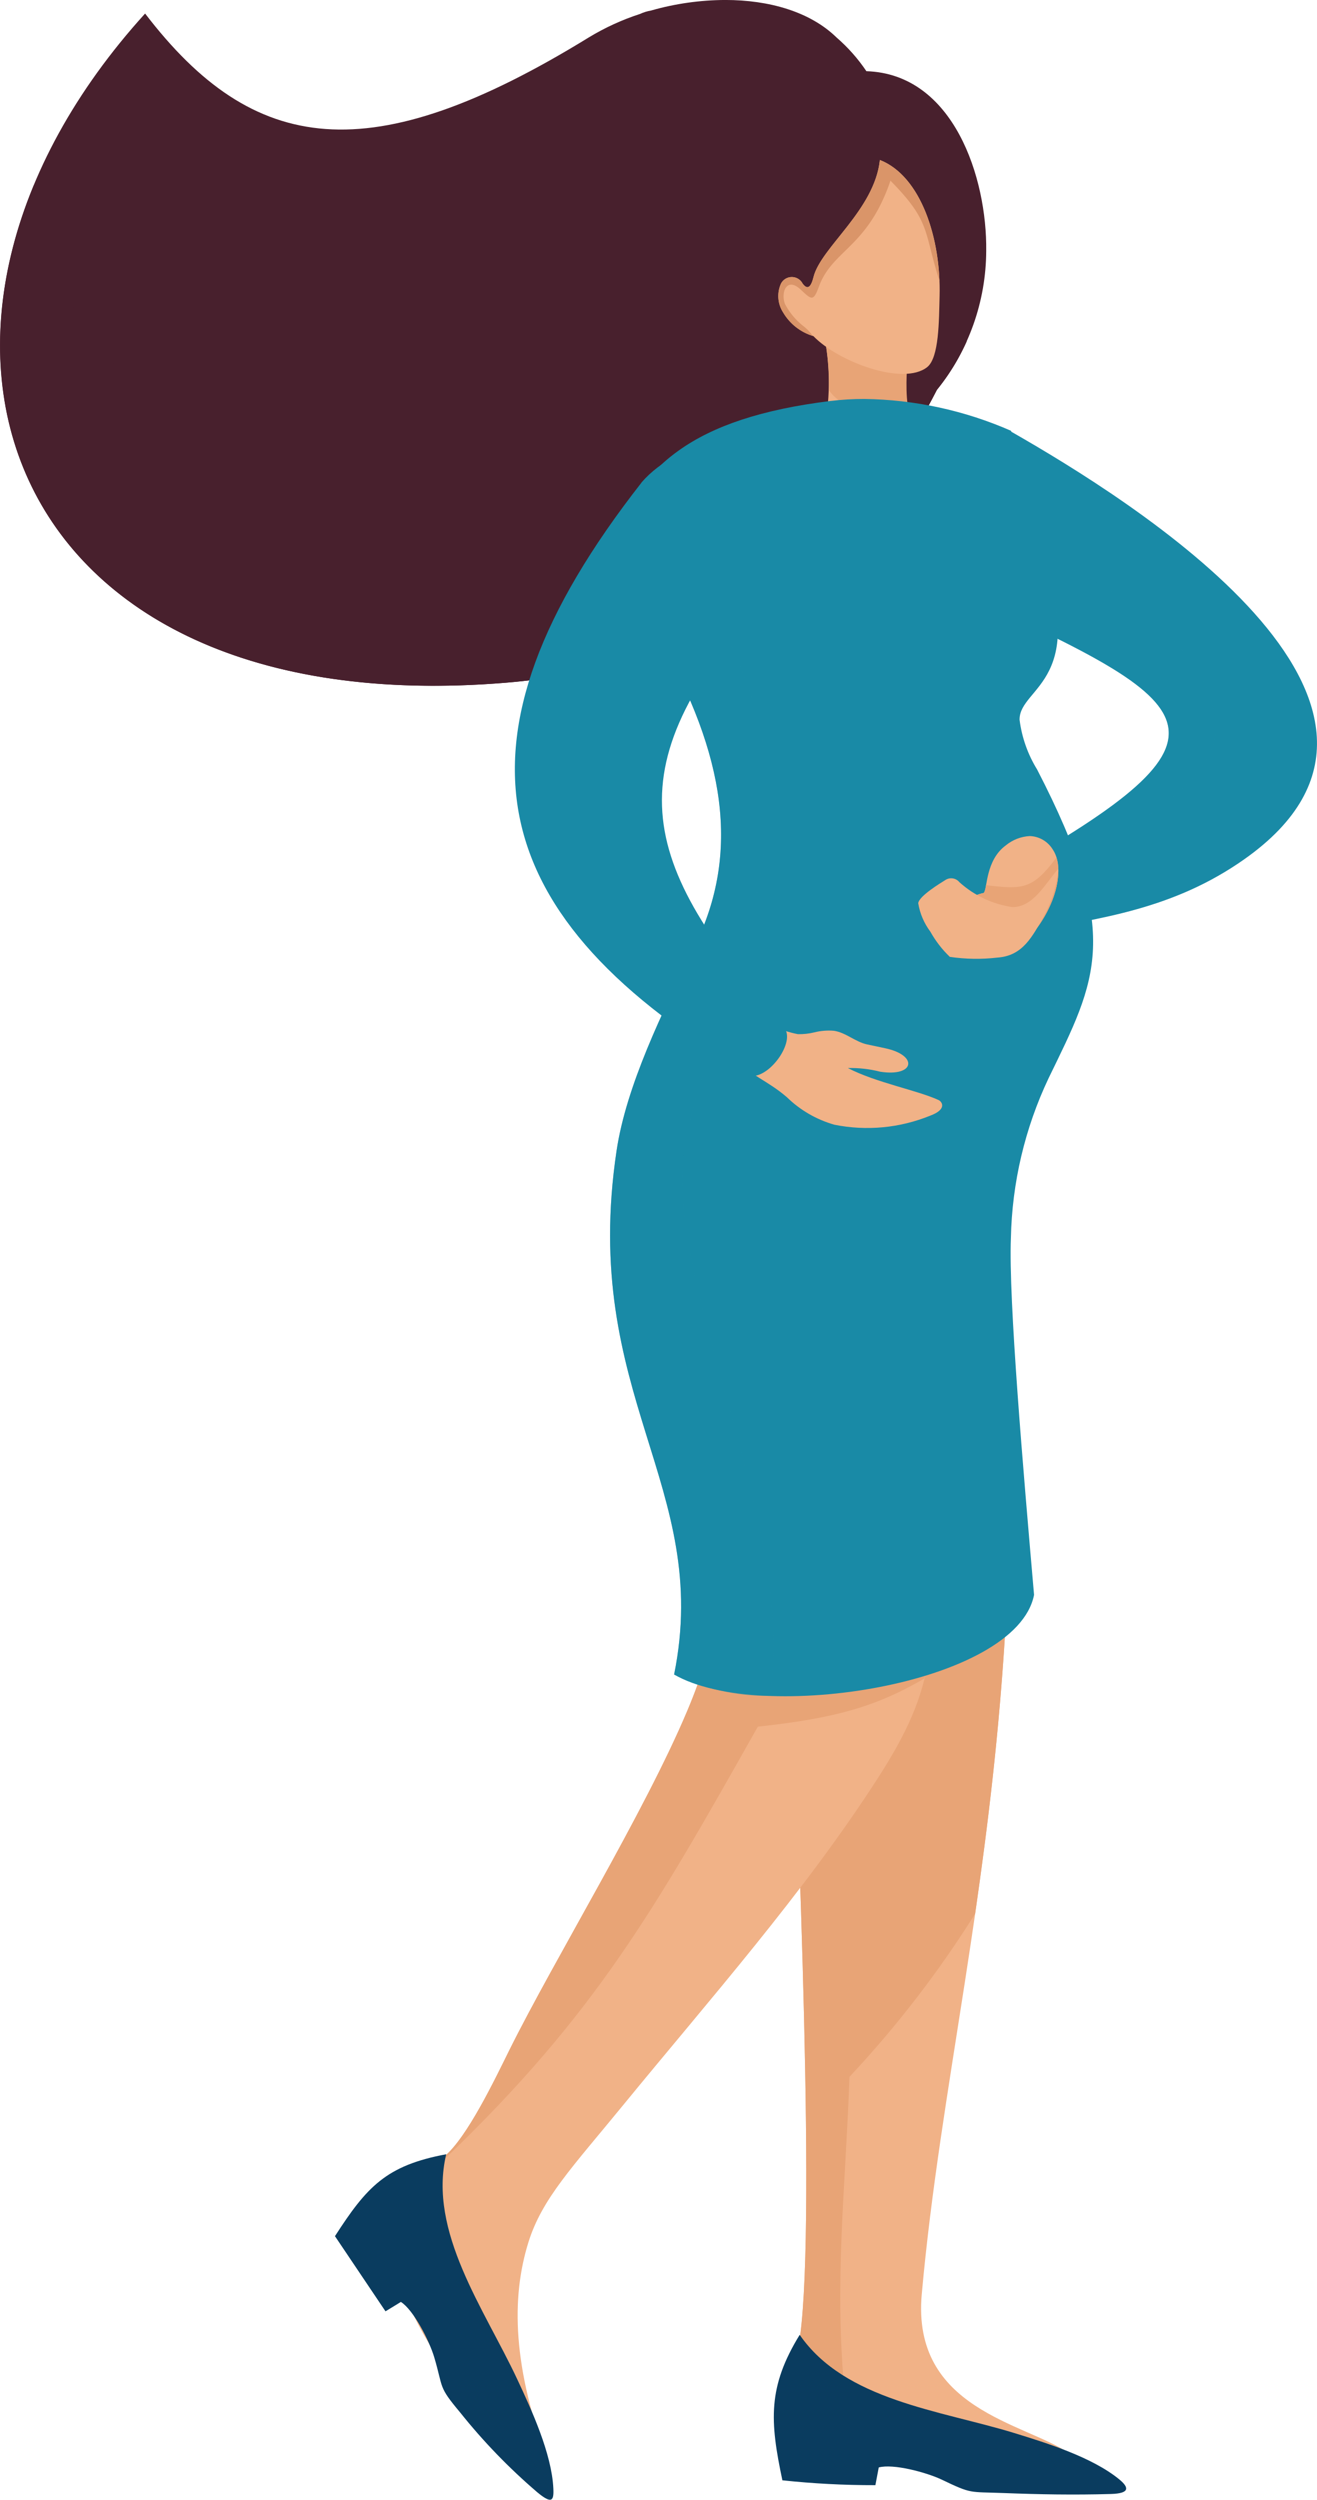
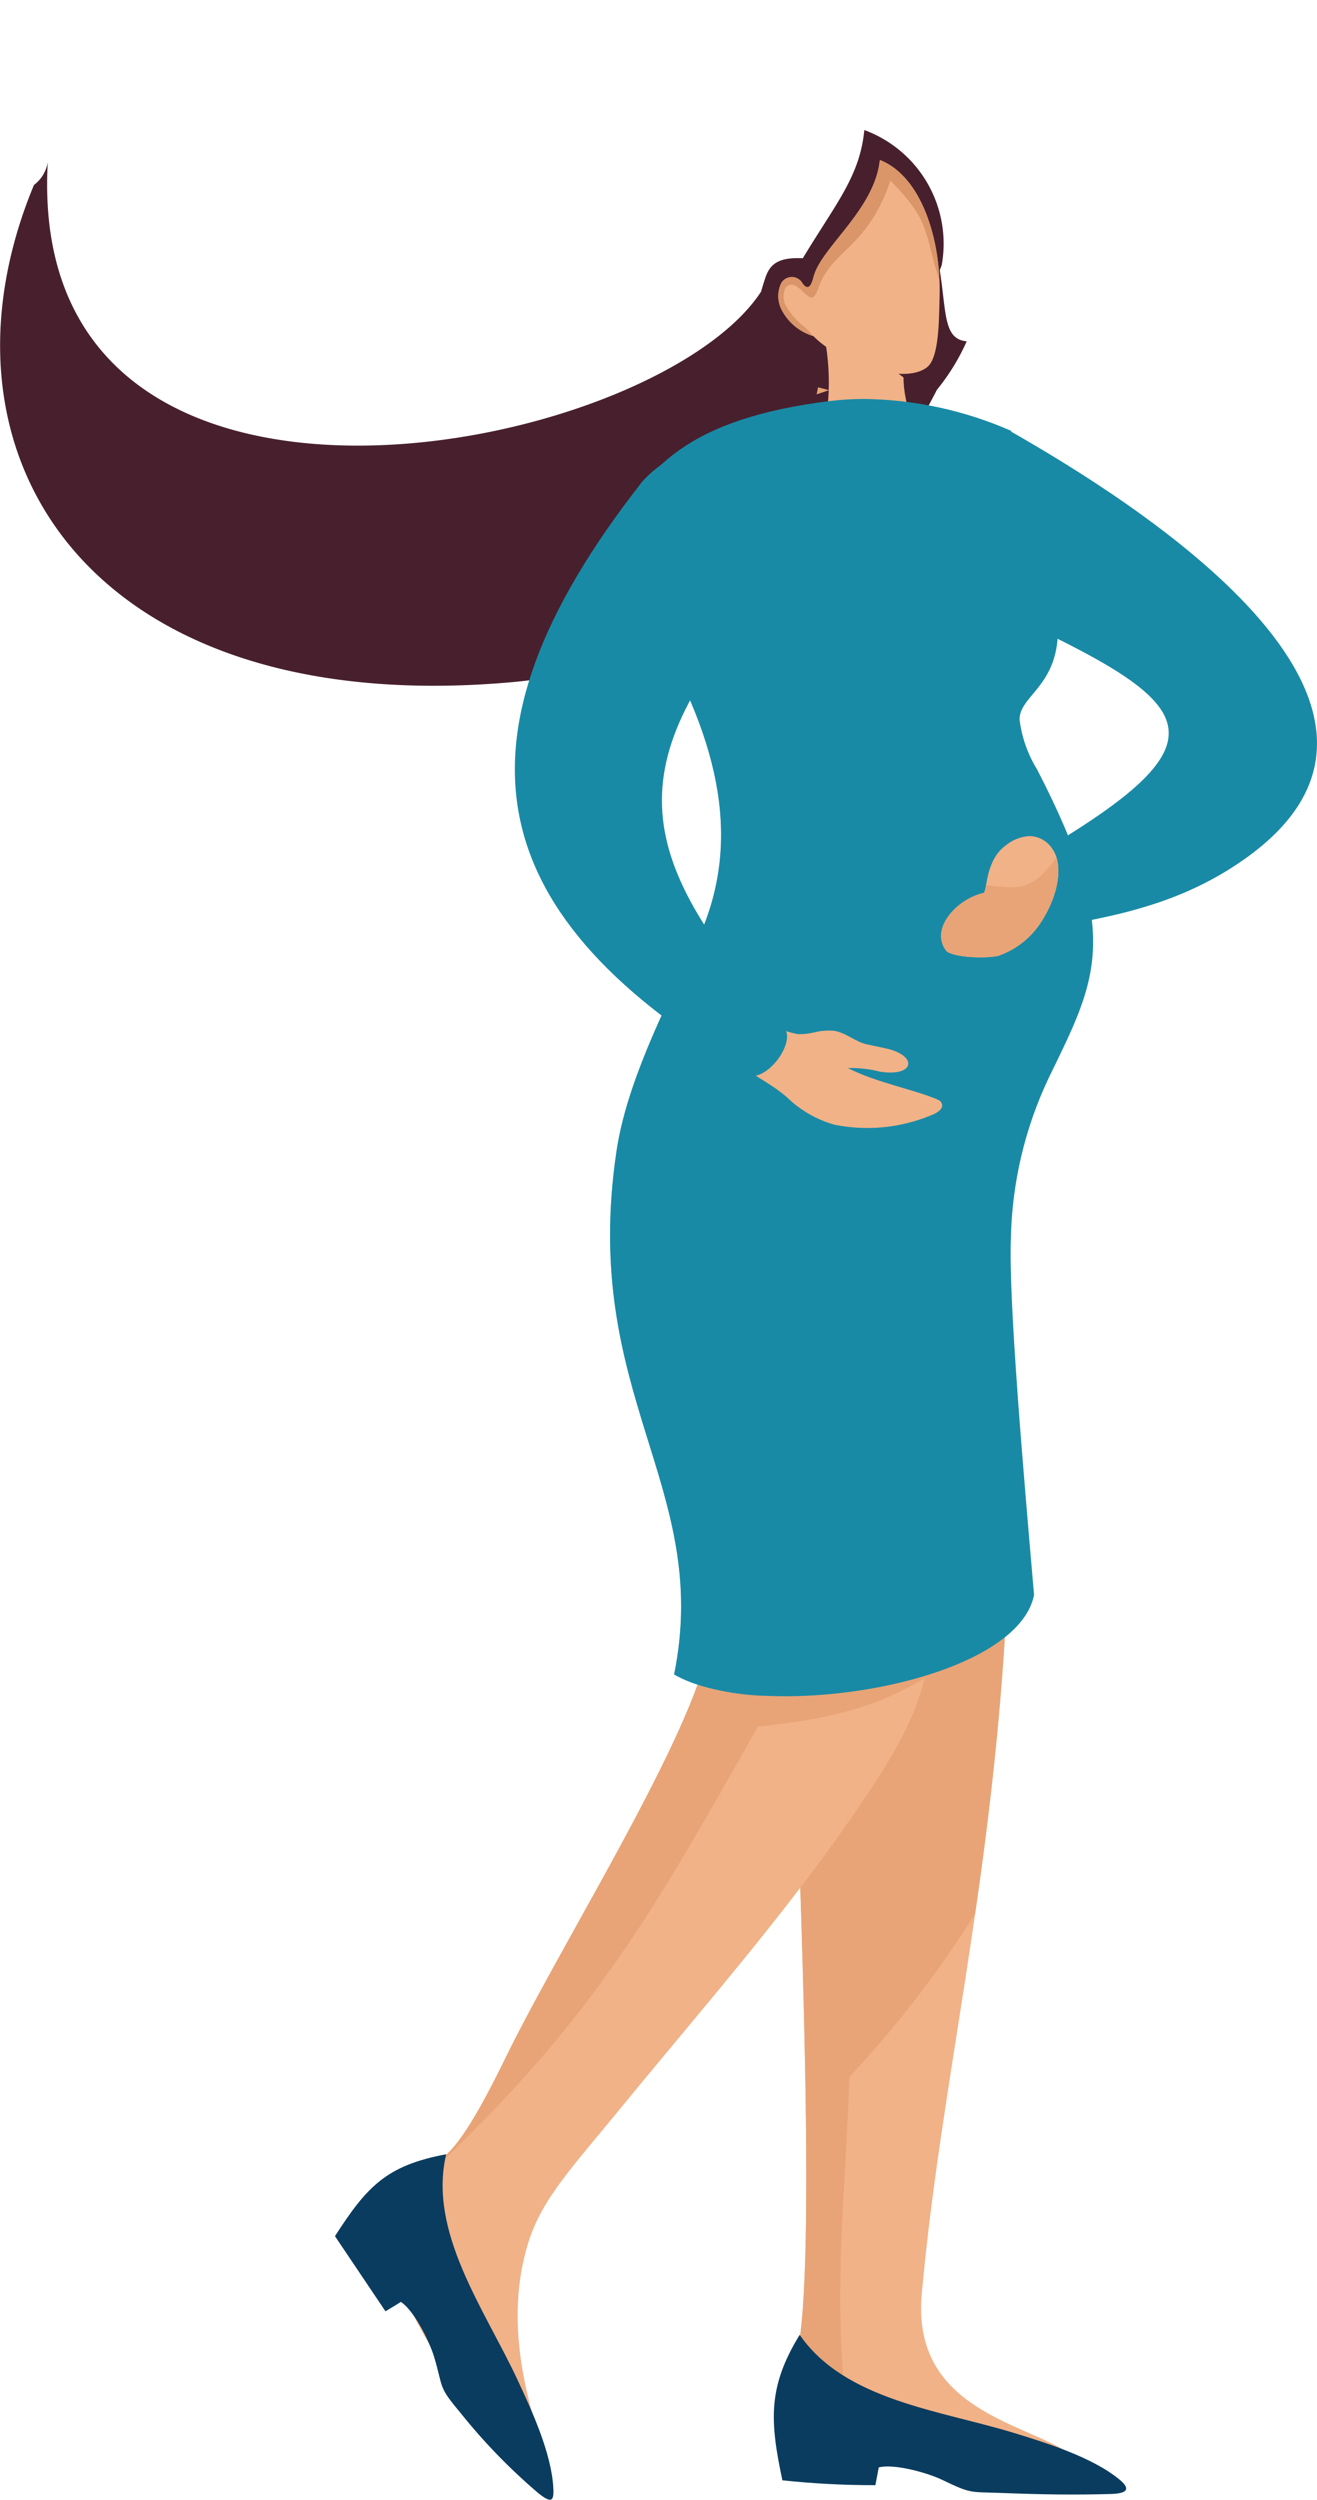
<svg xmlns="http://www.w3.org/2000/svg" xmlns:xlink="http://www.w3.org/1999/xlink" width="115.948" height="220" viewBox="0 0 115.948 220">
  <defs>
    <clipPath id="clip-path">
      <rect id="Rectangle_17325" data-name="Rectangle 17325" width="115.948" height="220" fill="none" />
    </clipPath>
    <clipPath id="clip-path-2">
      <path id="Path_70108" data-name="Path 70108" d="M362.847,653.376c.65,8.839,1.162,16.676,1.32,21.664.455,14.411,2.246,52.6.6,61.694-.867,4.784,3.151,5,4.081,5.519,7.437,4.19,13.5,5.265,19.761,3.906-3.915-2.688-13.9-3.873-12.992-14,1.622-18.116,5.975-35.151,7.368-58.628.374-6.3.549-13.084.646-20.158Z" transform="translate(-362.847 -653.376)" fill="none" />
    </clipPath>
    <linearGradient id="linear-gradient" x1="-1.743" y1="1.016" x2="-1.738" y2="1.016" gradientUnits="objectBoundingBox">
      <stop offset="0" stop-color="#e8a476" />
      <stop offset="1" stop-color="#f1b287" />
    </linearGradient>
    <clipPath id="clip-path-3">
      <path id="Path_70109" data-name="Path 70109" d="M362.847,653.376c.65,8.839,1.162,16.676,1.32,21.664.455,14.411,2.246,52.6.6,61.694-.867,4.784,3.151,5,4.081,5.519,4.851,2.733,9.118,4.14,13.236,4.412L368.873,741.3c-1.008-10.072.023-18.179.381-28.278a94.036,94.036,0,0,0,11.061-14.35c1.116-7.69,2.12-15.919,2.667-25.142.374-6.3.549-13.084.646-20.158Z" transform="translate(-362.847 -653.376)" fill="none" />
    </clipPath>
    <linearGradient id="linear-gradient-2" x1="-0.324" y1="1.738" x2="-0.322" y2="1.738" gradientUnits="objectBoundingBox">
      <stop offset="0" stop-color="#cf8d61" />
      <stop offset="1" stop-color="#e8a476" />
    </linearGradient>
    <clipPath id="clip-path-4">
      <path id="Path_70110" data-name="Path 70110" d="M362.244,1103.144a75.916,75.916,0,0,0,8.189.428l.295-1.559c1.263-.352,4.2.429,5.573,1.084,2.643,1.267,2.361,1.05,5.414,1.167,3.213.123,6.165.179,9.451.084,1.711-.049,1.59-.585.74-1.284-2.368-1.945-6.4-3.209-9.279-4.091-6.506-1.991-14.881-2.86-18.859-8.635-2.815,4.582-2.633,7.577-1.523,12.807" transform="translate(-361.489 -1090.337)" fill="none" />
    </clipPath>
    <linearGradient id="linear-gradient-3" x1="-2.002" y1="0.918" x2="-1.996" y2="0.918" gradientUnits="objectBoundingBox">
      <stop offset="0" stop-color="#105b91" />
      <stop offset="1" stop-color="#0a3c5f" />
    </linearGradient>
    <clipPath id="clip-path-5">
      <path id="Path_70111" data-name="Path 70111" d="M206.268,661.455a74.663,74.663,0,0,1,3.76,9.1c2.073,6.418,1.636,10.4-1.045,16.782-3.781,8.994-11.658,21.806-15.69,29.921-1.253,2.524-3.684,7.637-5.7,9.323-1.346,1.126-3,2.1-3.61,3.02-4.443,6.7,6.332,21.423,12.827,24.107-3.23-8.55-3.355-14.659-1.823-19.575,1.2-3.839,3.835-6.563,8.355-12.084,7.619-9.307,15.906-18.655,22.41-28.765,4.981-7.74,6-12.671,3.174-26.022-.4-1.893-.817-3.832-1.24-5.8Z" transform="translate(-182.939 -661.455)" fill="none" />
    </clipPath>
    <linearGradient id="linear-gradient-4" x1="-0.385" y1="0.999" x2="-0.382" y2="0.999" xlink:href="#linear-gradient" />
    <clipPath id="clip-path-6">
      <path id="Path_70112" data-name="Path 70112" d="M226.309,661.455a74.666,74.666,0,0,1,3.76,9.1c2.073,6.418,1.636,10.4-1.045,16.782-3.781,8.994-11.658,21.806-15.69,29.921-1.253,2.524-3.684,7.637-5.7,9.323l.038.217c13.3-12.772,18.427-21.872,27.552-38.037,6.617-.717,10.33-1.708,14.639-4.226.865-2.724.377-9.92.248-10.873-.258-1.908-.641-4.02-1.145-6.4-.4-1.893-.817-3.832-1.24-5.8Z" transform="translate(-207.634 -661.455)" fill="none" />
    </clipPath>
    <linearGradient id="linear-gradient-5" x1="-0.315" y1="1.563" x2="-0.312" y2="1.563" xlink:href="#linear-gradient-2" />
    <clipPath id="clip-path-7">
      <path id="Path_70113" data-name="Path 70113" d="M156.489,1013.258l4.447,6.612,1.355-.828c1.108.7,2.5,3.406,2.933,4.861.832,2.81.326,2.529,2.287,4.871a51.528,51.528,0,0,0,6.756,6.993c.561.469.917.68,1.136.684h.01c.285,0,.332-.373.3-1-.145-3.061-1.912-6.9-3.189-9.626-2.887-6.162-7.859-12.956-6.244-19.78-5.286.985-6.991,2.862-9.793,7.209" transform="translate(-156.489 -1006.049)" fill="none" />
    </clipPath>
    <linearGradient id="linear-gradient-6" x1="-0.599" y1="0.942" x2="-0.594" y2="0.942" xlink:href="#linear-gradient-3" />
    <clipPath id="clip-path-8">
      <path id="Path_70114" data-name="Path 70114" d="M57.325.929a3.73,3.73,0,0,0-.976.3A21.533,21.533,0,0,0,51.83,3.3C32.6,15.124,22.314,13.658,12.775,1.193-12.028,28.515-.336,63.81,44.562,60.087,60.051,58.8,73.9,51.1,82.484,34.315a19.607,19.607,0,0,0,4.342-12.23c.081-6.418-2.858-15.572-10.549-15.818a14.931,14.931,0,0,0-2.62-2.959C71.331,1.033,67.715,0,63.852,0a24.135,24.135,0,0,0-6.526.926" transform="translate(0 -0.003)" fill="none" />
    </clipPath>
    <linearGradient id="linear-gradient-7" x1="0.132" y1="3.249" x2="0.134" y2="3.249" gradientUnits="objectBoundingBox">
      <stop offset="0" stop-color="#632e40" />
      <stop offset="1" stop-color="#48202d" />
    </linearGradient>
    <clipPath id="clip-path-9">
      <rect id="Rectangle_17307" data-name="Rectangle 17307" width="115.948" height="219.999" fill="none" />
    </clipPath>
    <clipPath id="clip-path-10">
      <path id="Path_70116" data-name="Path 70116" d="M385.219,168.9a4.781,4.781,0,0,0,4.667,2.879c1.424-.181,2.659-1.414,3.037-3.6a9.8,9.8,0,0,1-.76-3.686l-2.768-2.043-4.045-.688a21.251,21.251,0,0,1-.131,7.137" transform="translate(-385.219 -161.766)" fill="none" />
    </clipPath>
    <linearGradient id="linear-gradient-8" x1="-6.712" y1="15.628" x2="-6.694" y2="15.628" xlink:href="#linear-gradient" />
    <clipPath id="clip-path-11">
-       <path id="Path_70117" data-name="Path 70117" d="M386.165,165.619c1.1,1.667,4.713,2.877,7.169,2.206-.449-.976-.365-3.443-.263-4.558l-3.113-.814-4.045-.688a21.826,21.826,0,0,1,.252,3.853" transform="translate(-385.913 -161.766)" fill="none" />
+       <path id="Path_70117" data-name="Path 70117" d="M386.165,165.619l-3.113-.814-4.045-.688a21.826,21.826,0,0,1,.252,3.853" transform="translate(-385.913 -161.766)" fill="none" />
    </clipPath>
    <linearGradient id="linear-gradient-9" x1="-9.012" y1="22.196" x2="-8.989" y2="22.196" xlink:href="#linear-gradient-2" />
    <clipPath id="clip-path-12">
      <path id="Path_70118" data-name="Path 70118" d="M366.592,85.013c-.219.884-.524,1.171-.963.568a1.073,1.073,0,0,0-1.908.026,2.653,2.653,0,0,0,.2,2.527,4.626,4.626,0,0,0,2.66,2.079c2.186,2.265,7.918,4.4,10.02,2.727,1.05-.838,1.034-4.084,1.091-6.258.132-5.02-1.621-10.55-5.256-11.971-.472,4.421-5.2,7.7-5.842,10.3" transform="translate(-363.469 -74.711)" fill="none" />
    </clipPath>
    <linearGradient id="linear-gradient-10" x1="-3.179" y1="13.149" x2="-3.17" y2="13.149" xlink:href="#linear-gradient" />
    <clipPath id="clip-path-14">
      <path id="Path_70120" data-name="Path 70120" d="M303.807,186.468c-12.206,1.51-16.924,5.775-19.559,13.018l4.448,7.856c5.812,10.264,7.2,18.86,3.146,27.109-2.88,5.863-6.024,12.3-6.878,17.993-3.24,21.583,8.431,29.475,5.064,46.112,7.6,4.389,30.141.868,31.689-7.01-.95-10.944-2.255-26.016-2.039-31.4A34.494,34.494,0,0,1,323,246.066c4.236-8.712,6.512-12.609-1.013-27.16a10.97,10.97,0,0,1-1.545-4.38c-.031-2.973,6.559-3.323,1.409-16.087-1.571-3.893-.645-5.29-2.168-9.347a33.267,33.267,0,0,0-12.9-2.8,24.292,24.292,0,0,0-2.982.179" transform="translate(-284.248 -186.289)" fill="none" />
    </clipPath>
    <linearGradient id="linear-gradient-11" x1="-0.111" y1="1.683" x2="-0.11" y2="1.683" gradientUnits="objectBoundingBox">
      <stop offset="0" stop-color="#31adcc" />
      <stop offset="1" stop-color="#198aa6" />
    </linearGradient>
    <clipPath id="clip-path-16">
      <rect id="Rectangle_17314" data-name="Rectangle 17314" width="14.398" height="100.012" fill="none" />
    </clipPath>
    <clipPath id="clip-path-17">
      <path id="Path_70121" data-name="Path 70121" d="M288.279,266.411l1.029,1.817c4.838,8.544,6.609,15.932,4.729,22.927l-.044.162q-.042.153-.088.306l-.009.031c-.031.105-.063.211-.1.317l-.038.121-.077.238-.065.195-.058.169-.094.263-.037.1-.1.274-.041.106q-.064.166-.132.332l-.017.04-.136.327-.031.074c-.045.106-.092.212-.14.318l-.025.054q-.17.377-.354.753c-2.881,5.863-6.024,12.3-6.878,17.993-3.24,21.583,8.431,29.475,5.064,46.112a19.033,19.033,0,0,0,8.418,1.885c2.416-14.638-8.823-35.349-7.607-47.385.642-6.35,5.494-16.186,7.026-26.262,1.412-9.29-.653-15.783-6.741-26.366Z" transform="translate(-285.001 -261.315)" fill="none" clip-rule="evenodd" />
    </clipPath>
    <linearGradient id="linear-gradient-12" x1="-0.194" y1="1.994" x2="-0.191" y2="1.994" xlink:href="#linear-gradient-11" />
    <clipPath id="clip-path-18">
      <path id="Path_70122" data-name="Path 70122" d="M342.565,481.616c1.613,1.735,2.914,2,4.708,3.531a9.836,9.836,0,0,0,4.193,2.431,14.683,14.683,0,0,0,8.441-.8c1.506-.56,1.037-1.231.726-1.374-1.881-.864-5.519-1.532-7.982-2.815a10.415,10.415,0,0,1,2.846.324c3.056.474,3.369-1.446.435-2.067l-1.588-.336c-1.03-.218-1.874-1.047-2.92-1.2a5.269,5.269,0,0,0-1.721.139,5.545,5.545,0,0,1-1.452.159,8.945,8.945,0,0,1-2.3-.778Z" transform="translate(-342.565 -478.831)" fill="none" />
    </clipPath>
    <linearGradient id="linear-gradient-13" x1="-5.813" y1="6.782" x2="-5.797" y2="6.782" xlink:href="#linear-gradient" />
    <clipPath id="clip-path-19">
      <path id="Path_70123" data-name="Path 70123" d="M251.67,211.109c-17.819,22.759-14.082,38.317,9.794,52.221,1.612-.018,3.711-3,2.8-4.2-13.023-14.815-15.331-22.966-1.005-38.632a7.872,7.872,0,0,0-.525-11.121,6.065,6.065,0,0,0-4.173-1.587,9.731,9.731,0,0,0-6.9,3.315" transform="translate(-240.521 -207.794)" fill="none" />
    </clipPath>
    <linearGradient id="linear-gradient-14" x1="-0.402" y1="2.924" x2="-0.398" y2="2.924" xlink:href="#linear-gradient-11" />
    <clipPath id="clip-path-20">
      <path id="Path_70124" data-name="Path 70124" d="M428.2,202.1a7.872,7.872,0,0,0,3.583,10.54c21.21,9.7,25.2,12.217,3.463,24.464-.54.783.809,4.929,1.574,5.217,7.126-1.2,13.428-2.107,19.553-6.415,19.305-13.578-10.119-31.711-20.513-37.65a6.323,6.323,0,0,0-2.756-.762c-2.146,0-3.5,1.763-4.906,4.608" transform="translate(-427.388 -197.489)" fill="none" />
    </clipPath>
    <linearGradient id="linear-gradient-15" x1="-1.072" y1="2.905" x2="-1.069" y2="2.905" xlink:href="#linear-gradient-11" />
    <clipPath id="clip-path-22">
      <rect id="Rectangle_17320" data-name="Rectangle 17320" width="15.314" height="26.285" fill="none" />
    </clipPath>
    <clipPath id="clip-path-23">
      <path id="Path_70125" data-name="Path 70125" d="M489.1,283.479c12.715-7.953,11.184-11.279-.913-17.3a18.27,18.27,0,0,0-1.365-7.456c7.969,3.741,14.873,8.8,15.3,15.009.265,3.812-4.844,8.307-12.433,11.276q-.272-.74-.594-1.526" transform="translate(-486.82 -258.72)" fill="none" clip-rule="evenodd" />
    </clipPath>
    <linearGradient id="linear-gradient-16" x1="-4.008" y1="5.858" x2="-4" y2="5.858" xlink:href="#linear-gradient-11" />
    <clipPath id="clip-path-24">
      <path id="Path_70126" data-name="Path 70126" d="M445.327,391.255c-1.8,1.306-1.629,3.833-1.944,4.188-2.337.506-4.789,3.137-3.326,5.077.405.537,3.168.758,4.58.467a7.312,7.312,0,0,0,3.855-3.08c1.464-2.29,1.893-4.9.962-6.279a2.461,2.461,0,0,0-2.029-1.187,3.626,3.626,0,0,0-2.1.813" transform="translate(-439.616 -390.442)" fill="none" />
    </clipPath>
    <linearGradient id="linear-gradient-17" x1="-5.202" y1="9.929" x2="-5.19" y2="9.929" xlink:href="#linear-gradient" />
    <clipPath id="clip-path-25">
      <path id="Path_70127" data-name="Path 70127" d="M443.577,402.87a1.794,1.794,0,0,1-.193.678c-2.337.506-4.789,3.137-3.326,5.077.405.537,3.168.758,4.58.467a7.312,7.312,0,0,0,3.855-3.08c1.246-1.948,1.742-4.127,1.289-5.584-2.122,2.859-3.009,2.811-6.2,2.442" transform="translate(-439.616 -400.428)" fill="none" />
    </clipPath>
    <linearGradient id="linear-gradient-18" x1="-6.146" y1="13.13" x2="-6.131" y2="13.13" xlink:href="#linear-gradient-2" />
    <clipPath id="clip-path-26">
-       <path id="Path_70128" data-name="Path 70128" d="M437.214,409.054a8.85,8.85,0,0,1-4.66-2.193.936.936,0,0,0-1.266-.169c-.362.23-2.285,1.382-2.358,2.021A5.7,5.7,0,0,0,430,411.22a9.419,9.419,0,0,0,1.711,2.215,16.024,16.024,0,0,0,4.186.064c2.241-.15,3.09-1.849,4.13-3.718a10.84,10.84,0,0,0,1.24-4.107c-1.179,1.358-2.219,3.4-4.056,3.38" transform="translate(-428.924 -405.674)" fill="none" />
-     </clipPath>
+       </clipPath>
    <linearGradient id="linear-gradient-19" x1="-6.768" y1="10.148" x2="-6.752" y2="10.148" xlink:href="#linear-gradient" />
  </defs>
  <g id="pixta_95993039" clip-path="url(#clip-path)">
    <g id="Group_17705" data-name="Group 17705" transform="translate(68.381 123.134)">
      <g id="Group_17704" data-name="Group 17704" clip-path="url(#clip-path-2)">
        <rect id="Rectangle_17300" data-name="Rectangle 17300" width="36.232" height="96.451" transform="translate(-10.57 1.202) rotate(-6.488)" fill="url(#linear-gradient)" />
      </g>
    </g>
    <g id="Group_17707" data-name="Group 17707" transform="translate(68.381 123.134)">
      <g id="Group_17706" data-name="Group 17706" clip-path="url(#clip-path-3)">
        <rect id="Rectangle_17301" data-name="Rectangle 17301" width="95.576" height="40.558" transform="translate(-19.79 88.883) rotate(-77.448)" fill="url(#linear-gradient-2)" />
      </g>
    </g>
    <g id="Group_17709" data-name="Group 17709" transform="translate(68.125 205.483)">
      <g id="Group_17708" data-name="Group 17708" clip-path="url(#clip-path-4)">
        <rect id="Rectangle_17302" data-name="Rectangle 17302" width="33.393" height="17.854" transform="matrix(0.993, -0.121, 0.121, 0.993, -2.227, 0.205)" fill="url(#linear-gradient-3)" />
      </g>
    </g>
    <g id="Group_17711" data-name="Group 17711" transform="translate(34.476 124.656)">
      <g id="Group_17710" data-name="Group 17710" clip-path="url(#clip-path-5)">
        <rect id="Rectangle_17303" data-name="Rectangle 17303" width="64.637" height="98.662" transform="matrix(0.99, -0.14, 0.14, 0.99, -16.21, 1.815)" fill="url(#linear-gradient-4)" />
      </g>
    </g>
    <g id="Group_17713" data-name="Group 17713" transform="translate(39.13 124.656)">
      <g id="Group_17712" data-name="Group 17712" clip-path="url(#clip-path-6)">
        <rect id="Rectangle_17304" data-name="Rectangle 17304" width="74.471" height="58.97" transform="matrix(0.267, -0.964, 0.964, 0.267, -16.806, 60.686)" fill="url(#linear-gradient-5)" />
      </g>
    </g>
    <g id="Group_17715" data-name="Group 17715" transform="translate(29.492 189.598)">
      <g id="Group_17714" data-name="Group 17714" clip-path="url(#clip-path-7)">
        <rect id="Rectangle_17305" data-name="Rectangle 17305" width="35.601" height="34.434" transform="translate(-15.034 17.446) rotate(-49.246)" fill="url(#linear-gradient-6)" />
      </g>
    </g>
    <g id="Group_17717" data-name="Group 17717" transform="translate(0 0.001)">
      <g id="Group_17716" data-name="Group 17716" clip-path="url(#clip-path-8)">
-         <rect id="Rectangle_17306" data-name="Rectangle 17306" width="101.837" height="68.407" transform="translate(-15.037 0.142) rotate(-2.706)" fill="url(#linear-gradient-7)" />
-       </g>
+         </g>
    </g>
    <g id="Group_17719" data-name="Group 17719" transform="translate(0 0.001)">
      <g id="Group_17718" data-name="Group 17718" clip-path="url(#clip-path-9)">
        <path id="Path_70115" data-name="Path 70115" d="M82.777,73.065c.059-.146.117-.292.173-.44A10.658,10.658,0,0,0,76.136,60.73c-.391,4.047-2.448,6.388-5.418,11.283-2.162-.1-2.894.512-3.305,1.747-.146.439-.264.833-.364,1.188-9.51,14.553-64.878,25.394-62.8-11.4A3.155,3.155,0,0,1,3.03,65.567c-9.789,23.565,4.67,46.862,41.573,43.8,15.49-1.284,29.343-8.988,37.922-25.772a18.869,18.869,0,0,0,2.627-4.272c-2.069-.175-1.779-2.55-2.375-6.26" transform="translate(-0.042 -49.286)" fill="#48202d" fill-rule="evenodd" />
      </g>
    </g>
    <g id="Group_17721" data-name="Group 17721" transform="translate(72.598 30.486)">
      <g id="Group_17720" data-name="Group 17720" clip-path="url(#clip-path-10)">
        <rect id="Rectangle_17308" data-name="Rectangle 17308" width="10.6" height="12.189" transform="translate(-3.131 1.068) rotate(-18.827)" fill="url(#linear-gradient-8)" />
      </g>
    </g>
    <g id="Group_17723" data-name="Group 17723" transform="translate(72.728 30.486)">
      <g id="Group_17722" data-name="Group 17722" clip-path="url(#clip-path-11)">
        <rect id="Rectangle_17309" data-name="Rectangle 17309" width="8.036" height="8.58" transform="matrix(0.193, -0.981, 0.981, 0.193, -1.275, 6.479)" fill="url(#linear-gradient-9)" />
      </g>
    </g>
    <g id="Group_17725" data-name="Group 17725" transform="translate(68.499 14.08)">
      <g id="Group_17724" data-name="Group 17724" clip-path="url(#clip-path-12)">
        <rect id="Rectangle_17310" data-name="Rectangle 17310" width="20.53" height="15.491" transform="matrix(0.044, -0.999, 0.999, 0.044, -1.152, 19.867)" fill="url(#linear-gradient-10)" />
      </g>
    </g>
    <g id="Group_17727" data-name="Group 17727" transform="translate(0 0.001)">
      <g id="Group_17726" data-name="Group 17726" clip-path="url(#clip-path-9)">
        <path id="Path_70119" data-name="Path 70119" d="M366.531,90.193a4.565,4.565,0,0,1-2.612-2.058,2.652,2.652,0,0,1-.2-2.527,1.073,1.073,0,0,1,1.908-.026c.439.6.745.316.963-.568.644-2.607,5.37-5.882,5.842-10.3,3.315,1.3,5.065,6.01,5.247,10.638-1.412-4.462-.755-5.2-4.311-8.82-2.034,5.944-5.115,6.056-6.312,9.35-.482,1.328-.65,1.112-1.6.229-1.238-1.148-1.758.272-1.377,1.271a6.05,6.05,0,0,0,1.712,2.018,4.205,4.205,0,0,1,.739.8" transform="translate(-294.971 -60.632)" fill="#da9569" fill-rule="evenodd" />
      </g>
    </g>
    <g id="Group_17729" data-name="Group 17729" transform="translate(53.569 35.108)">
      <g id="Group_17728" data-name="Group 17728" clip-path="url(#clip-path-14)">
        <rect id="Rectangle_17312" data-name="Rectangle 17312" width="122.566" height="107.009" transform="translate(-57.875 76.723) rotate(-54.191)" fill="url(#linear-gradient-11)" />
      </g>
    </g>
    <g id="Group_17736" data-name="Group 17736" transform="translate(0 0.001)">
      <g id="Group_17735" data-name="Group 17735" clip-path="url(#clip-path-9)">
        <g id="Group_17734" data-name="Group 17734" transform="translate(53.711 49.246)" opacity="0.5" style="mix-blend-mode: multiply;isolation: isolate">
          <g id="Group_17733" data-name="Group 17733">
            <g id="Group_17732" data-name="Group 17732" clip-path="url(#clip-path-16)">
              <g id="Group_17731" data-name="Group 17731" transform="translate(0)">
                <g id="Group_17730" data-name="Group 17730" clip-path="url(#clip-path-17)">
                  <rect id="Rectangle_17313" data-name="Rectangle 17313" width="87.403" height="80.822" transform="translate(-52.341 55.751) rotate(-48.299)" fill="url(#linear-gradient-12)" />
                </g>
              </g>
            </g>
          </g>
        </g>
      </g>
    </g>
    <g id="Group_17738" data-name="Group 17738" transform="translate(64.559 90.239)">
      <g id="Group_17737" data-name="Group 17737" clip-path="url(#clip-path-18)">
        <rect id="Rectangle_17316" data-name="Rectangle 17316" width="11.719" height="19.918" transform="translate(-1.227 9.125) rotate(-82.343)" fill="url(#linear-gradient-13)" />
      </g>
    </g>
    <g id="Group_17740" data-name="Group 17740" transform="translate(45.328 39.16)">
      <g id="Group_17739" data-name="Group 17739" clip-path="url(#clip-path-19)">
        <rect id="Rectangle_17317" data-name="Rectangle 17317" width="60.816" height="63.145" transform="translate(-34.158 23.836) rotate(-40.93)" fill="url(#linear-gradient-14)" />
      </g>
    </g>
    <g id="Group_17742" data-name="Group 17742" transform="translate(80.545 37.218)">
      <g id="Group_17741" data-name="Group 17741" clip-path="url(#clip-path-20)">
        <rect id="Rectangle_17318" data-name="Rectangle 17318" width="66.232" height="66.692" transform="matrix(0.655, -0.756, 0.756, 0.655, -23.298, 25.59)" fill="url(#linear-gradient-15)" />
      </g>
    </g>
    <g id="Group_17749" data-name="Group 17749" transform="translate(0 0.001)">
      <g id="Group_17748" data-name="Group 17748" clip-path="url(#clip-path-9)">
        <g id="Group_17747" data-name="Group 17747" transform="translate(91.745 48.757)" opacity="0.5" style="mix-blend-mode: multiply;isolation: isolate">
          <g id="Group_17746" data-name="Group 17746">
            <g id="Group_17745" data-name="Group 17745" clip-path="url(#clip-path-22)">
              <g id="Group_17744" data-name="Group 17744" transform="translate(0 0)">
                <g id="Group_17743" data-name="Group 17743" clip-path="url(#clip-path-23)">
                  <rect id="Rectangle_17319" data-name="Rectangle 17319" width="22.076" height="29.508" transform="translate(-6.821 1.909) rotate(-15.632)" fill="url(#linear-gradient-16)" />
                </g>
              </g>
            </g>
          </g>
        </g>
      </g>
    </g>
    <g id="Group_17751" data-name="Group 17751" transform="translate(82.849 73.582)">
      <g id="Group_17750" data-name="Group 17750" clip-path="url(#clip-path-24)">
        <rect id="Rectangle_17322" data-name="Rectangle 17322" width="15.385" height="14.956" transform="translate(-5.345 2.151) rotate(-26.458)" fill="url(#linear-gradient-17)" />
      </g>
    </g>
    <g id="Group_17753" data-name="Group 17753" transform="translate(82.849 75.464)">
      <g id="Group_17752" data-name="Group 17752" clip-path="url(#clip-path-25)">
        <rect id="Rectangle_17323" data-name="Rectangle 17323" width="13.189" height="11.091" transform="translate(-2.767 0.354) rotate(-11.469)" fill="url(#linear-gradient-18)" />
      </g>
    </g>
    <g id="Group_17755" data-name="Group 17755" transform="translate(80.834 76.452)">
      <g id="Group_17754" data-name="Group 17754" clip-path="url(#clip-path-26)">
        <rect id="Rectangle_17324" data-name="Rectangle 17324" width="11.967" height="14.463" transform="matrix(0.368, -0.93, 0.93, 0.368, -2.782, 6.885)" fill="url(#linear-gradient-19)" />
      </g>
    </g>
  </g>
</svg>